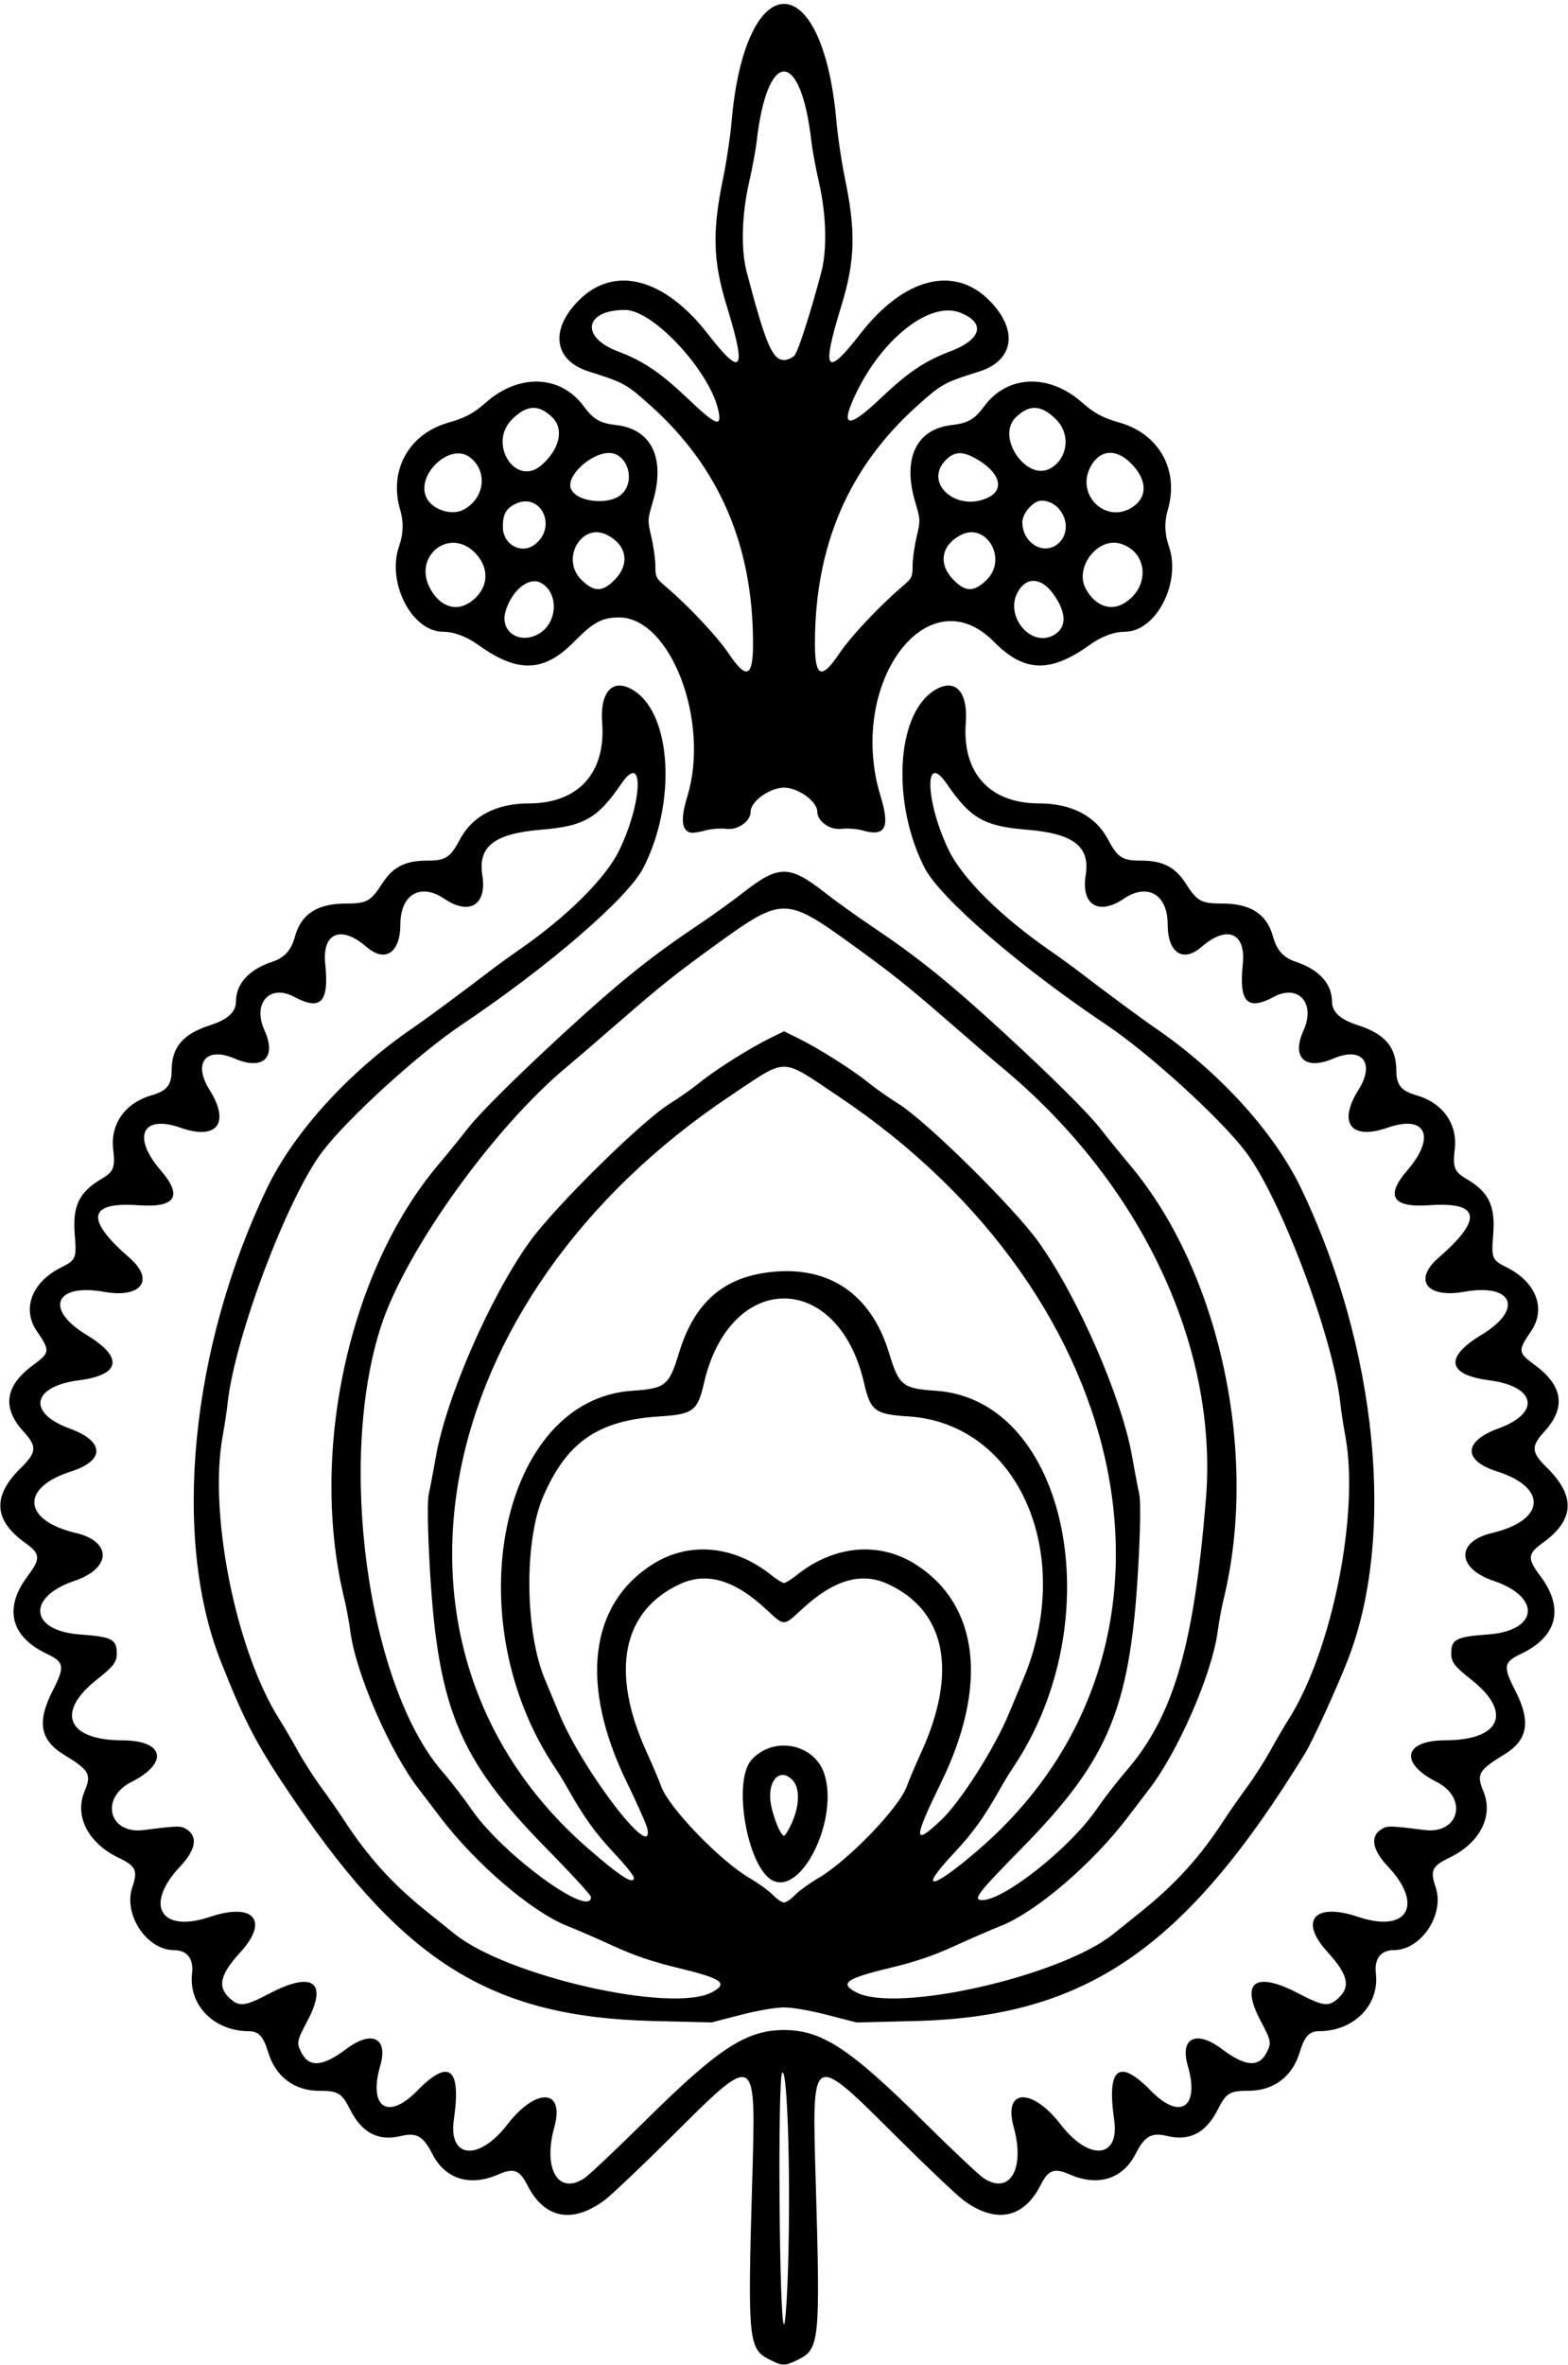
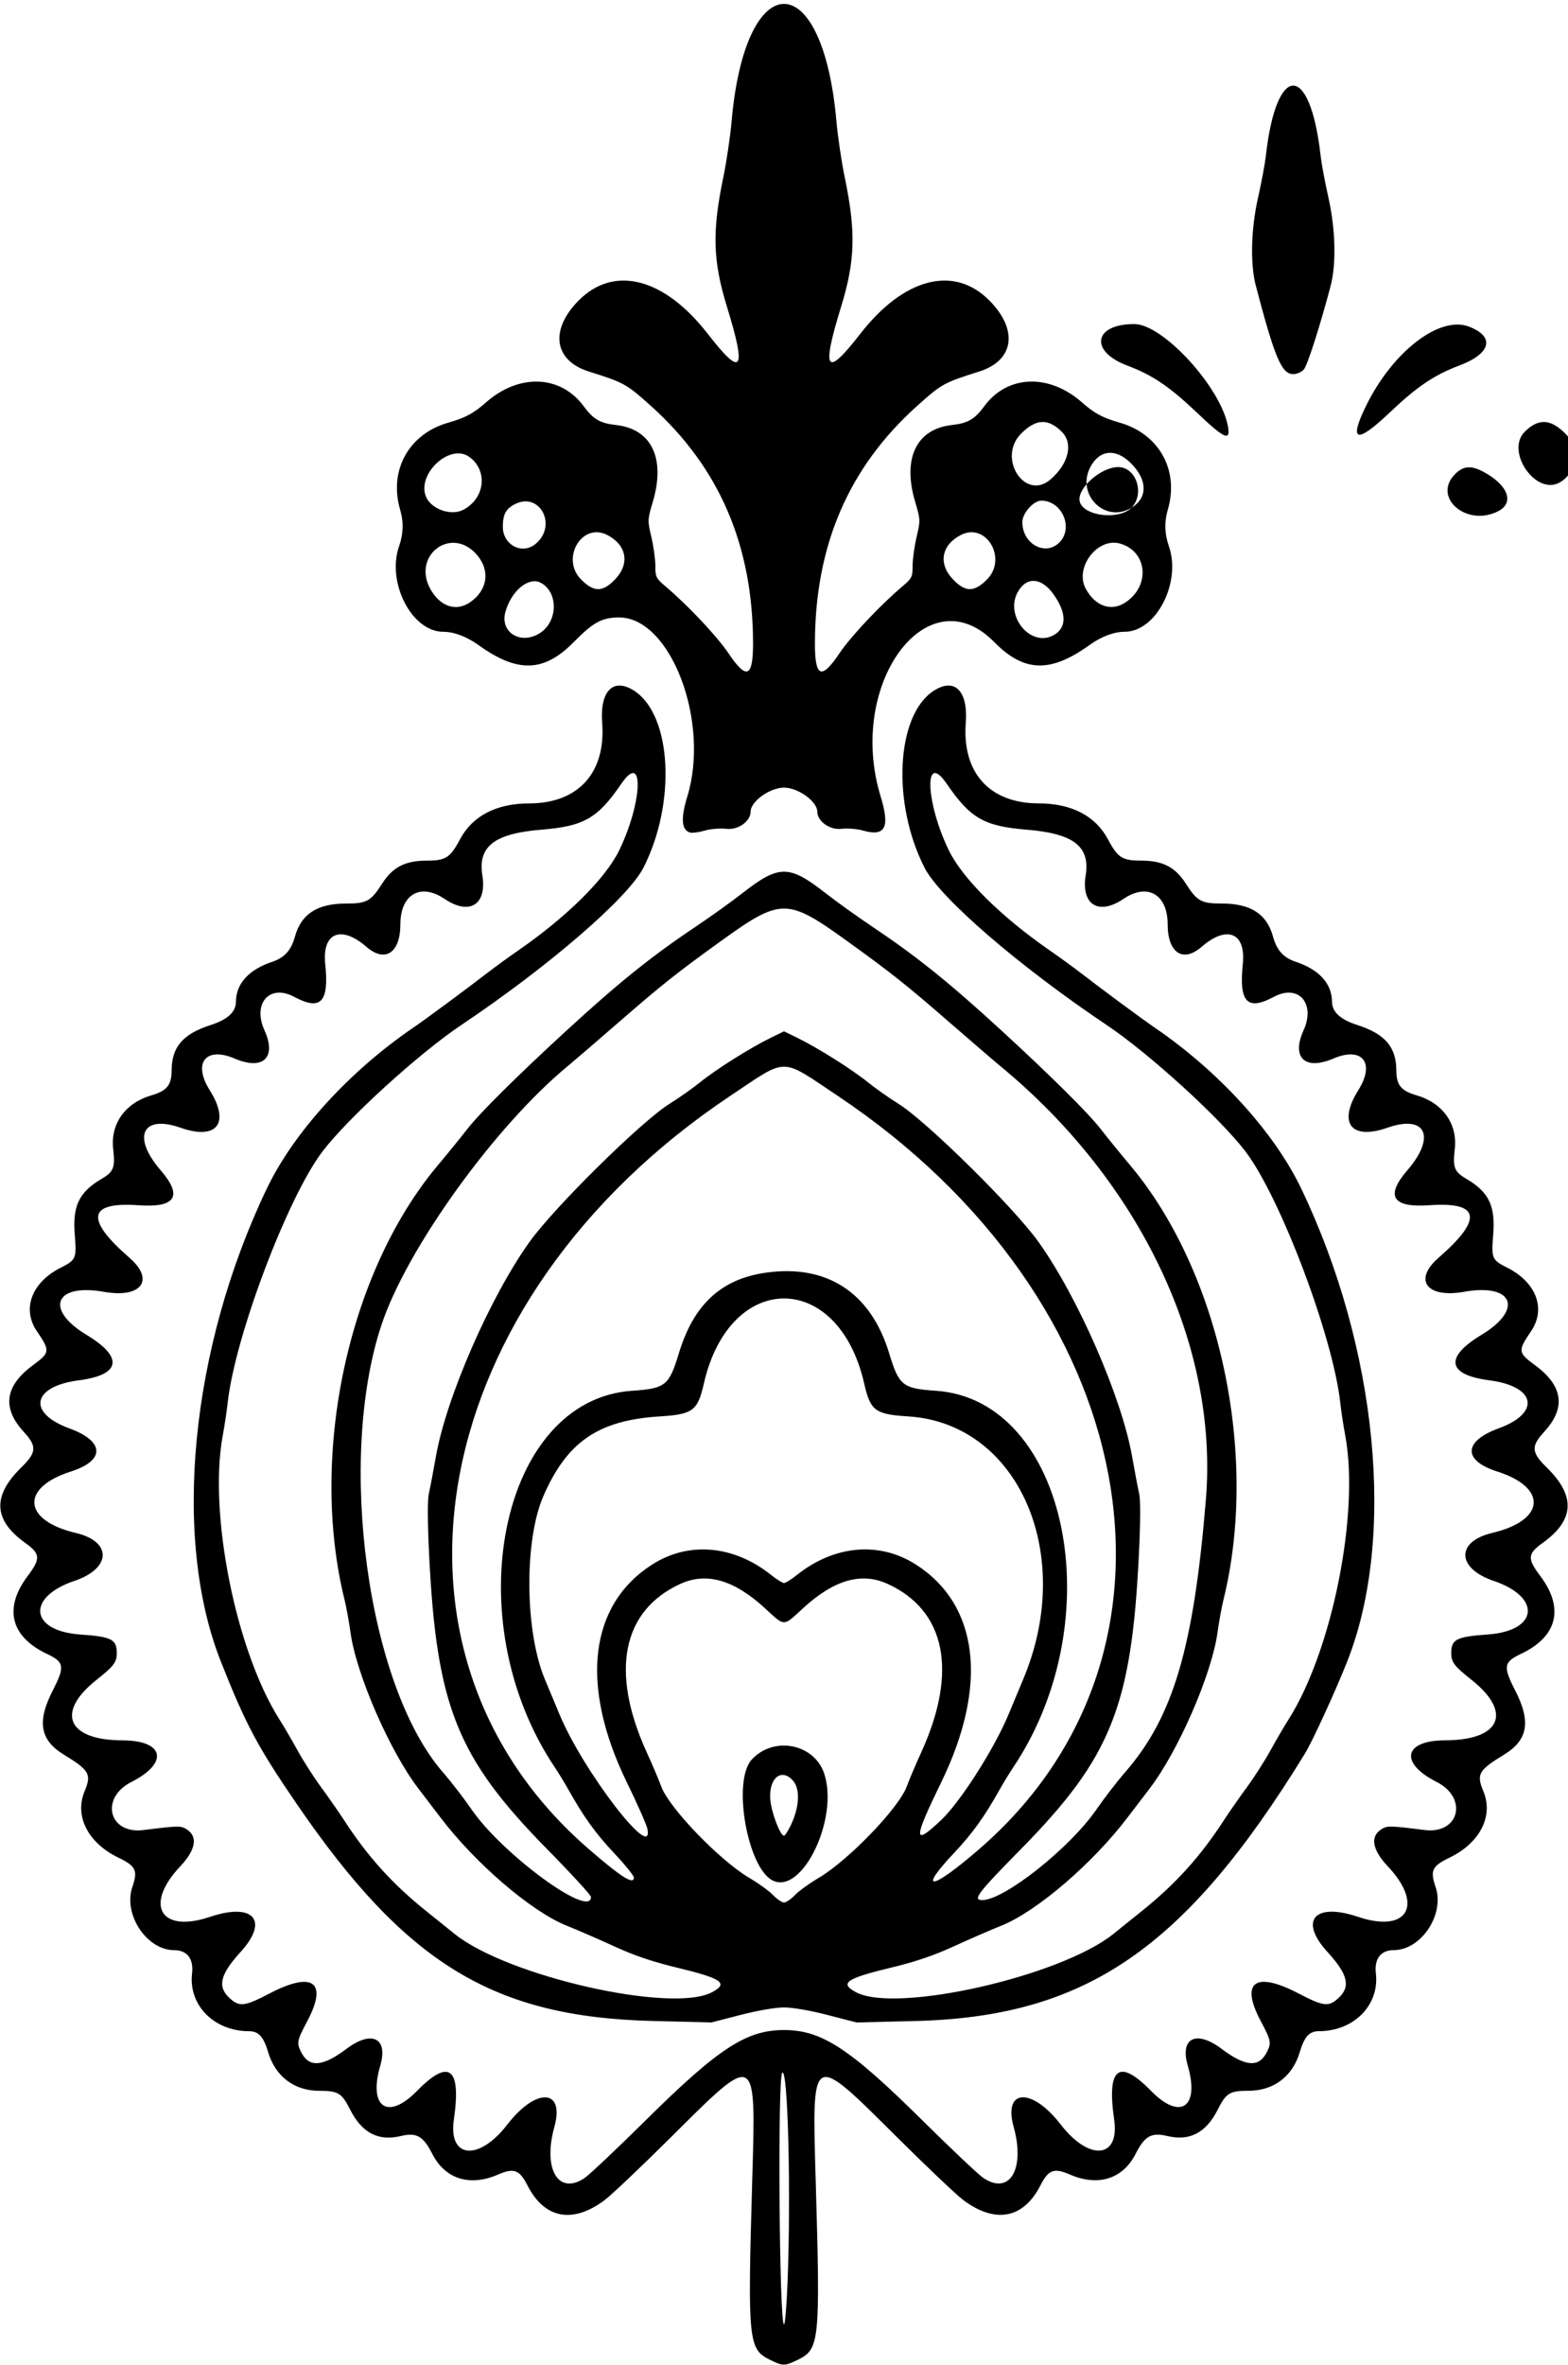
<svg xmlns="http://www.w3.org/2000/svg" id="svg4136" height="992" viewBox="0 0 658 992" width="658" version="1.1">
-   <path id="path4146" d="m323.12 989.83c-9.093-4.501-9.418-7.758-7.468-74.83 1.599-54.997 2.226-54.658-34.169-18.471-12.487 12.415-25.016 24.289-27.843 26.386-13.42 9.955-25.178 7.695-32.269-6.203-3.396-6.656-5.692-7.495-12.471-4.554-11.759 5.101-22.106 1.839-27.461-8.658-3.874-7.593-6.621-9.136-13.381-7.514-9.306 2.233-16.211-1.385-21.09-11.05-3.56-7.04-5.02-7.94-12.94-7.94-10.5 0-18.46-5.99-21.48-16.15-1.96-6.58-4.02-8.85-8.02-8.85-14.708 0-25.495-10.94-23.929-24.26 0.719-6.12-2.08-9.74-7.524-9.74-11.489 0-21.438-14.98-17.553-26.42 2.385-7.024 1.552-8.807-5.76-12.338-12.848-6.2-18.616-17.48-14.264-27.89 2.985-7.144 2.048-8.792-8.752-15.398-9.972-6.099-11.302-13.81-4.628-26.827 5.179-10.101 4.895-11.933-2.384-15.38-15.324-7.256-18.281-19.166-8.116-32.689 5.523-7.347 5.372-9.283-1.083-13.919-13.319-9.565-13.836-19.662-1.617-31.596 6.452-6.302 6.642-8.889 1.093-14.908-9.304-10.093-8.01-19.322 3.937-28.092 7.069-5.189 7.143-5.892 1.496-14.212-6.363-9.377-2.11-20.521 10.179-26.669 6.245-3.124 6.569-3.889 5.758-13.614-1.016-12.182 1.771-18.013 11.269-23.58 5.035-2.951 5.741-4.762 4.85-12.442-1.228-10.577 5.003-19.368 15.993-22.563 6.543-1.902 8.496-4.292 8.526-10.431 0.048-9.863 4.687-15.292 16.263-19.032 7.287-2.354 10.7-5.495 10.737-9.881 0.063-7.55 5.418-13.424 15.214-16.688 5.195-1.731 7.952-4.801 9.562-10.648 2.584-9.38 9.381-13.779 21.295-13.779 8.833 0 10.52-0.928 15.316-8.426 4.4-6.89 9.66-9.58 18.68-9.58 7.979 0 9.825-1.19 13.999-9.022 5.19-9.74 15.31-14.98 28.91-14.98 20.645 0 32.287-12.801 30.702-33.759-1.023-13.529 4.741-19.222 13.569-13.401 15.683 10.341 17.532 47.105 3.731 74.158-6.45 12.64-39.74 41.37-76.5 66.01-17.82 11.95-47.54 39.02-58.17 52.99-14.71 19.328-36.814 77.93-39.794 105.5-0.357 3.3-1.298 9.537-2.092 13.86-5.984 32.584 5.579 90.19 23.876 118.95 1.814 2.852 5.224 8.687 7.577 12.967 2.353 4.279 6.826 11.254 9.941 15.5 3.115 4.245 7.416 10.419 9.559 13.719 9.936 15.302 20.196 26.654 34.439 38.104 4.034 3.243 9.434 7.582 12 9.642 22.125 17.762 91.076 33.37 107.92 24.429 7.087-3.763 4.318-5.748-14.267-10.229-10.633-2.563-18.262-5.146-26.911-9.111-6.639-3.044-15.447-6.871-19.572-8.506-14.851-5.885-38.359-25.989-53.173-45.475-4.03-5.301-8.064-10.586-8.965-11.745-12.118-15.596-26.407-48.333-28.809-66.002-0.59-4.342-1.695-10.417-2.456-13.5-14.987-60.778 1.423-137.35 39.047-182.2 4.338-5.171 9.973-12.102 12.523-15.402 4.967-6.429 20.63-21.985 40.833-40.552 22.526-20.703 36.007-31.558 55-44.286 6.325-4.239 15.14-10.557 19.588-14.04 15.261-11.949 19.563-11.949 34.824 0 4.449 3.483 13.263 9.801 19.588 14.04 18.993 12.728 32.474 23.583 55 44.286 20.203 18.567 35.866 34.123 40.833 40.552 2.55 3.3 8.185 10.231 12.523 15.402 37.623 44.849 54.034 121.43 39.047 182.2-0.76 3.083-1.865 9.158-2.456 13.5-2.402 17.67-16.691 50.406-28.809 66.002-0.901 1.159-4.935 6.445-8.965 11.745-14.814 19.486-38.322 39.591-53.173 45.475-4.125 1.635-12.932 5.462-19.572 8.506-8.65 3.965-16.278 6.548-26.911 9.111-18.585 4.48-21.354 6.466-14.267 10.229 16.839 8.941 85.79-6.668 107.92-24.429 2.566-2.06 7.966-6.399 12-9.642 14.243-11.45 24.503-22.801 34.439-38.104 2.143-3.3 6.444-9.474 9.559-13.719 3.115-4.246 7.588-11.221 9.941-15.5 2.353-4.279 5.762-10.114 7.577-12.967 18.297-28.764 29.86-86.37 23.876-118.95-0.82-4.32-1.76-10.56-2.12-13.86-2.97-27.57-25.08-86.17-39.79-105.5-10.63-13.97-40.35-41.04-58.17-52.99-36.763-24.645-70.05-53.37-76.501-66.014-13.802-27.054-11.952-63.817 3.731-74.158 8.828-5.821 14.592-0.129 13.569 13.401-1.59 20.96 10.05 33.76 30.7 33.76 13.602 0 23.718 5.242 28.908 14.978 4.175 7.832 6.02 9.022 13.999 9.022 9.028 0 14.281 2.692 18.684 9.574 4.796 7.498 6.483 8.426 15.316 8.426 11.914 0 18.712 4.398 21.295 13.779 1.611 5.847 4.367 8.917 9.562 10.648 9.796 3.264 15.15 9.138 15.214 16.688 0.037 4.386 3.449 7.526 10.737 9.881 11.576 3.74 16.215 9.169 16.263 19.032 0.03 6.139 1.983 8.529 8.526 10.431 10.99 3.195 17.221 11.985 15.993 22.563-0.891 7.68-0.185 9.492 4.85 12.442 9.498 5.566 12.285 11.398 11.269 23.58-0.811 9.725-0.487 10.489 5.758 13.614 12.289 6.148 16.543 17.292 10.179 26.669-5.646 8.32-5.572 9.023 1.496 14.212 11.948 8.77 13.241 17.999 3.937 28.092-5.549 6.02-5.359 8.607 1.093 14.908 12.219 11.934 11.702 22.031-1.617 31.596-6.455 4.636-6.606 6.572-1.083 13.919 10.166 13.523 7.209 25.433-8.116 32.689-7.279 3.446-7.563 5.279-2.384 15.38 6.674 13.016 5.343 20.727-4.629 26.827-10.8 6.606-11.737 8.254-8.752 15.398 4.351 10.415-1.416 21.694-14.264 27.896-7.312 3.53-8.145 5.313-5.76 12.338 3.88 11.43-6.07 26.41-17.56 26.41-5.444 0-8.242 3.624-7.524 9.741 1.57 13.32-9.22 24.26-23.93 24.26-4.008 0-6.069 2.273-8.021 8.848-3.02 10.16-10.98 16.15-21.48 16.15-7.925 0-9.389 0.897-12.942 7.936-4.879 9.665-11.783 13.283-21.09 11.05-6.76-1.622-9.507-0.079-13.381 7.514-5.356 10.496-15.702 13.758-27.461 8.658-6.778-2.94-9.075-2.102-12.471 4.554-7.09 13.897-18.849 16.157-32.269 6.203-2.827-2.097-15.356-13.97-27.843-26.386-36.4-36.19-35.77-36.53-34.17 18.47 1.953 67.186 1.628 70.412-7.543 74.852-5.506 2.665-6.261 2.664-11.687-0.022zm7.35-32.08c1.51-37.81 0.18-90.73-2.22-88.33-1.98 1.97-1.25 105.58 0.75 105.58 0.432 0 1.095-7.763 1.473-17.25zm-85.07-44.248c2.025-1.374 13.472-12.185 25.437-24.024 30.66-30.34 42.36-37.98 58.16-37.98 15.796 0 27.502 7.644 58.16 37.978 11.966 11.839 23.413 22.65 25.437 24.024 11.053 7.501 17.71-3.634 12.778-21.372-4.473-16.089 7.656-16.675 19.786-0.955 11.914 15.441 24.769 14.241 22.394-2.09-3.17-21.84 1.97-25.86 15.45-12.08 12.296 12.567 20.524 6.93 15.435-10.575-3.385-11.643 3.539-15.054 14.237-7.012 9.909 7.448 15.56 7.906 18.858 1.528 2.092-4.046 1.929-4.903-2.53-13.321-8.652-16.33-2.256-20.951 15.893-11.48 10.555 5.508 12.704 5.747 16.865 1.87 5.106-4.757 3.865-9.886-4.647-19.2-12.172-13.318-5.535-20.956 12.842-14.778 20.698 6.959 27.71-5.023 12.412-21.209-6.436-6.809-7.469-12.399-2.852-15.424 2.555-1.674 3.43-1.665 18.304 0.2 14.562 1.826 18.366-13.421 5.035-20.176-15.731-7.971-13.808-17.409 3.554-17.446 23.416-0.051 28.438-11.705 10.979-25.477-7.04-5.55-8.38-7.31-8.38-11.03 0-5.879 2.081-6.946 15.409-7.897 21.111-1.507 22.603-15.648 2.372-22.48-15.56-5.255-15.89-16.502-0.589-20.106 22.292-5.252 23.388-18.971 2.06-25.778-14.467-4.617-14.198-12.669 0.603-18.066 17.873-6.517 15.724-17.638-3.9-20.179-17.662-2.287-18.916-9.615-3.263-19.07 17.771-10.734 13.306-21.725-7.333-18.05-15.655 2.787-21.441-4.942-10.686-14.277 18.732-16.26 17.476-23.542-3.803-22.038-15.604 1.103-18.683-3.776-9.269-14.686 12.136-14.066 7.732-23.481-8.341-17.832-15.285 5.372-20.941-1.919-12.24-15.778 7.18-11.43 1.63-18.42-10.52-13.21-11.883 5.094-17.673-0.41-12.478-11.859 5.145-11.338-2.167-19.563-12.478-14.036-11.166 5.984-14.688 2.26-13.016-13.763 1.372-13.153-6.627-16.477-17.313-7.195-7.806 6.781-14.21 2.519-14.219-9.462-0.009-12.583-8.485-17.486-18.496-10.699-10.473 7.1-17.885 2.525-15.91-9.821 1.946-12.169-5.021-17.566-24.757-19.179-17.894-1.462-23.614-4.746-33.562-19.271-9.614-14.037-8.939 7.614 0.869 27.882 5.722 11.824 21.936 27.904 42.393 42.042 3.868 2.673 9.493 6.755 12.5 9.071 9.631 7.418 26.311 19.75 31.467 23.264 26.929 18.356 50.217 43.913 61.529 67.525 32.08 66.959 39.838 146.48 19.347 198.3-4.91 12.417-14.618 33.567-17.742 38.656-50.317 81.939-91.931 110.48-163.67 112.24l-24.534 0.602-12.185-3.145c-7.12-1.86-14.69-3.16-18.24-3.16-3.547 0-11.116 1.305-18.247 3.145l-12.185 3.145-24.534-0.602c-67.01-1.64-103.67-23.99-149.67-91.26-16.32-23.86-21.27-33.15-31.736-59.62-20.491-51.82-12.732-131.34 19.346-198.3 11.312-23.612 34.6-49.169 61.529-67.525 5.156-3.515 21.836-15.847 31.467-23.264 3.007-2.316 8.632-6.398 12.5-9.071 20.457-14.139 36.671-30.218 42.393-42.042 9.808-20.268 10.483-41.919 0.869-27.882-9.948 14.525-15.668 17.809-33.562 19.271-19.736 1.613-26.703 7.01-24.757 19.179 1.974 12.346-5.437 16.92-15.91 9.821-10.011-6.787-18.487-1.884-18.496 10.699-0.009 11.981-6.413 16.242-14.219 9.462-10.686-9.282-18.685-5.957-17.313 7.195 1.672 16.023-1.851 19.747-13.016 13.763-10.311-5.527-17.623 2.698-12.478 14.036 5.19 11.45-0.6 16.95-12.48 11.86-12.146-5.21-17.704 1.78-10.52 13.22 8.702 13.86 3.045 21.15-12.24 15.78-16.073-5.649-20.477 3.766-8.341 17.832 9.414 10.91 6.334 15.789-9.269 14.686-21.279-1.504-22.535 5.778-3.803 22.038 10.754 9.335 4.968 17.065-10.686 14.277-20.639-3.675-25.104 7.316-7.333 18.05 15.654 9.455 14.4 16.783-3.263 19.07-19.624 2.541-21.773 13.663-3.9 20.179 14.802 5.397 15.07 13.449 0.603 18.066-21.328 6.807-20.232 20.526 2.06 25.778 15.301 3.605 14.971 14.852-0.589 20.106-20.231 6.832-18.739 20.973 2.372 22.48 13.327 0.94 15.408 2.01 15.408 7.89 0 3.72-1.339 5.483-8.384 11.041-17.395 13.721-12.431 25.425 10.806 25.477 17.516 0.039 19.525 9.441 3.728 17.446-13.332 6.756-9.527 22.002 5.035 20.176 14.874-1.865 15.749-1.875 18.304-0.2 4.617 3.025 3.583 8.615-2.852 15.424-15.298 16.186-8.286 28.168 12.412 21.209 18.377-6.178 25.014 1.459 12.842 14.778-8.512 9.314-9.754 14.443-4.647 19.2 4.16 3.876 6.31 3.638 16.865-1.87 18.149-9.471 24.545-4.851 15.893 11.48-4.46 8.418-4.623 9.275-2.53 13.321 3.298 6.378 8.95 5.92 18.858-1.528 10.698-8.042 17.622-4.631 14.237 7.012-5.089 17.504 3.14 23.142 15.435 10.575 13.481-13.778 18.62-9.756 15.444 12.084-2.375 16.331 10.479 17.531 22.394 2.09 12.13-15.72 24.259-15.134 19.786 0.955-4.932 17.738 1.726 28.873 12.778 21.372zm88.161-118.59c1.615-1.698 6.077-4.928 9.915-7.177 12.409-7.272 33.803-29.451 37.039-38.397 0.962-2.661 3.701-9.113 6.085-14.338 15.439-33.829 10.323-59.446-14.105-70.63-10.998-5.035-22.501-1.729-35.505 10.205-8.513 7.813-7.473 7.813-15.986 0-13.004-11.933-24.507-15.24-35.505-10.205-24.428 11.184-29.544 36.8-14.105 70.63 2.385 5.225 5.123 11.677 6.085 14.338 3.236 8.946 24.63 31.125 37.039 38.397 3.838 2.249 8.3 5.479 9.915 7.177 1.62 1.7 3.68 3.09 4.57 3.09 0.894 0 2.947-1.389 4.563-3.088zm-9.237-6.099c-10.653-5.151-17.084-41.604-8.937-50.661 9.083-10.098 26.251-6.86 30.473 5.747 6.28 18.751-9.139 50.909-21.536 44.914zm7.68-23.55c3.549-7.551 3.815-15.116 0.651-18.514-4.946-5.31-10.184-0.698-9.383 8.264 0.48 5.37 4.16 14.99 5.73 14.99 0.429 0 1.782-2.131 3.006-4.736zm-84 30.41c0-0.734-8.371-9.846-18.603-20.25-37.64-38.28-46.22-59.75-49.33-123.42-0.661-13.556-0.703-22.978-0.114-25.5 0.514-2.2 1.859-9.248 2.988-15.662 4.358-24.756 22.81-66.983 39.333-90.011 10.429-14.534 46.991-50.568 58.675-57.827 3.984-2.475 9.808-6.578 12.944-9.119 6.552-5.309 20.956-14.38 29.354-18.486l5.75-2.812 5.75 2.812c8.397 4.106 22.802 13.178 29.354 18.486 3.135 2.54 8.96 6.644 12.944 9.119 11.685 7.26 48.247 43.293 58.675 57.827 16.523 23.028 34.976 65.255 39.333 90.011 1.129 6.414 2.473 13.462 2.988 15.662 0.589 2.522 0.547 11.944-0.114 25.5-3.106 63.673-11.688 85.144-49.327 123.42-18.54 18.852-20.62 21.595-16.353 21.571 9.23-0.052 36.743-21.88 47.787-37.913 3.248-4.716 8.74-11.835 12.204-15.821 20.09-23.1 28.68-52.16 33.8-114.25 5.32-64.46-27.47-133.48-86.46-182-2.341-1.925-12.021-10.25-21.511-18.5-17.549-15.255-23.993-20.377-41.77-33.202-26.251-18.938-28.319-18.938-54.57 0-17.777 12.824-24.221 17.946-41.77 33.202-9.491 8.25-19.171 16.575-21.511 18.5-30.574 25.145-67.728 76.677-78.354 108.68-18.818 56.668-5.865 151.28 25.679 187.58 3.464 3.986 8.956 11.105 12.204 15.821 12.91 18.75 50.03 45.9 50.03 36.59zm18-8.114c0-0.797-3.729-5.409-8.286-10.25-7.808-8.293-12.758-15.175-19.28-26.801-1.542-2.75-4.019-6.805-5.502-9.011-41.806-62.148-22.952-154.39 32.326-158.14 14.041-0.954 15.491-2.123 19.66-15.849 6.111-20.123 17.492-30.791 35.833-33.588 25.88-3.947 44.578 8.053 52.333 33.588 4.168 13.726 5.619 14.896 19.66 15.849 55.278 3.755 74.133 95.992 32.326 158.14-1.484 2.206-3.96 6.261-5.502 9.011-6.522 11.627-11.472 18.508-19.28 26.801-15.639 16.611-9.248 15.54 10.75-1.802 95.882-83.144 68.074-230.69-59.536-315.88-24.325-16.24-20.675-16.24-45 0-127.61 85.18-155.42 232.73-59.54 315.87 13.71 11.88 19.04 15.26 19.04 12.05zm5.654-20.532c-0.328-1.639-4.214-10.407-8.636-19.482-19.81-40.659-15.808-74.496 10.809-91.393 15.289-9.706 34.189-7.99 49.842 4.524 2.3 1.83 4.7 3.33 5.34 3.33 0.64 0 3.039-1.5 5.332-3.333 15.653-12.514 34.553-14.23 49.842-4.524 26.617 16.897 30.618 50.734 10.809 91.393-11.853 24.328-11.861 27.031-0.048 15.886 8.074-7.617 22.402-30.086 28.326-44.423 1.932-4.675 4.654-11.2 6.049-14.5 22.173-52.449-1.863-107.51-48.187-110.39-13.874-0.863-15.883-2.361-18.479-13.776-10.826-47.598-56.461-47.598-67.287 0-2.596 11.415-4.606 12.913-18.479 13.776-25.806 1.605-38.963 10.615-48.894 33.486-8.102 18.658-7.75 56.904 0.707 76.908 1.395 3.3 4.117 9.825 6.049 14.5 9.807 23.732 39.881 62.854 36.914 48.019zm18.195-417.75c-3.86-0.872-4.322-5.751-1.434-15.163 9.65-31.47-6.98-75.12-28.61-75.12-7.139 0-10.835 1.999-18.982 10.268-12.603 12.792-23.582 13.133-40.133 1.248-4.918-3.532-10.18-5.501-14.726-5.511-13.22-0.03-23.84-20.76-18.46-36.01 1.756-4.978 1.914-10.123 0.459-15.007-4.928-16.545 3.455-31.879 20.041-36.659 7.376-2.125 10.654-3.884 16-8.584 13.822-12.151 31.235-11.469 40.89 1.6 4.123 5.582 6.878 7.179 13.719 7.955 14.845 1.684 20.724 14.014 15.336 32.165-2.233 7.523-2.245 7.805-0.597 14.849 0.924 3.949 1.673 9.395 1.666 12.102-0.012 4.56 0.298 5.185 4.208 8.5 9.594 8.133 21.749 21.062 26.632 28.328 7.394 11.003 10.147 9.861 10.147-4.208 0-41.126-14.112-73.967-42.878-99.787-10.292-9.238-11.181-9.729-26.052-14.414-14.693-4.629-16.478-17.554-4.13-29.901 14.844-14.844 35.851-9.351 54.097 14.146 14.393 18.536 16.369 15.721 8.016-11.417-5.922-19.239-6.272-31.437-1.554-54.169 1.37-6.6 2.943-17.175 3.497-23.5 5.754-65.805 38.256-65.805 44.01 0 0.553 6.325 2.127 16.9 3.497 23.5 4.718 22.731 4.369 34.93-1.554 54.169-8.354 27.139-6.378 29.953 8.016 11.417 18.246-23.497 39.253-28.991 54.097-14.146 12.348 12.348 10.562 25.273-4.13 29.901-14.871 4.685-15.759 5.176-26.052 14.414-28.8 25.81-42.91 58.66-42.91 99.78 0 14.069 2.753 15.211 10.147 4.208 4.883-7.266 17.038-20.195 26.632-28.328 3.91-3.315 4.22-3.94 4.208-8.5-0.007-2.707 0.743-8.153 1.666-12.102 1.647-7.043 1.636-7.326-0.597-14.849-5.388-18.151 0.491-30.481 15.336-32.165 6.84-0.776 9.595-2.373 13.719-7.955 9.655-13.07 27.068-13.751 40.89-1.6 5.346 4.699 8.624 6.458 16 8.584 16.585 4.779 24.969 20.114 20.041 36.659-1.454 4.883-1.297 10.028 0.459 15.007 5.381 15.253-5.241 35.977-18.456 36.006-4.546 0.01-9.807 1.979-14.726 5.511-16.551 11.885-27.529 11.543-40.133-1.248-28.043-28.462-62.022 17.819-47.6 64.834 4.003 13.048 1.947 16.984-7.457 14.279-2.411-0.694-6.474-1.008-9.063-0.702-4.81 0.57-10.06-3.18-10.06-7.18 0-4.139-7.515-9.769-13.478-10.096-5.97-0.32-14.52 5.62-14.52 10.1 0 4.002-5.254 7.749-10.066 7.178-2.588-0.307-6.651 0.008-9.063 0.702-2.404 0.692-5.114 1.089-6.022 0.884zm-63.16-83.81c7.527-4.932 7.619-17.195 0.158-21.053-5.05-2.611-12.331 3.45-14.774 12.3-2.379 8.615 6.611 13.998 14.617 8.753zm215.17 1.103c5.887-3.044 5.924-9.438 0.103-17.475-5.1-7.04-11.383-7.28-14.973-0.571-5.314 9.929 5.408 22.94 14.87 18.046zm-244.75-13.85c7.417-4.979 8.726-13.204 3.155-19.826-10.843-12.887-28.078 0.414-19.263 14.866 4.148 6.801 10.468 8.746 16.108 4.96zm274.66 0.286c11.041-6.732 10.004-21.632-1.74-25-9.469-2.716-19.205 10.056-14.419 18.916 3.866 7.157 10.377 9.608 16.158 6.084zm-213.6-10.048c6.214-6.532 4.818-14.335-3.316-18.541-10.692-5.529-19.741 9.916-10.956 18.701 5.371 5.371 9.05 5.33 14.272-0.16zm155.96 0.16c8.785-8.785-0.264-24.23-10.956-18.701-8.134 4.207-9.53 12.009-3.316 18.541 5.222 5.49 8.901 5.531 14.272 0.16zm-189.49-14.89c9.46-7.663 1.938-22.194-8.653-16.717-3.72 1.92-4.98 4.32-4.98 9.47 0 7.559 7.999 11.812 13.633 7.248zm219.91-0.682c6.08-6.08 1.13-17.55-7.57-17.55-3.29 0-7.97 5.28-7.97 8.99 0 9.16 9.637 14.465 15.545 8.557zm-250.22-13.67c9.249-4.752 10.564-16.646 2.467-22.317-8.192-5.738-22.227 7.585-17.929 17.018 2.317 5.086 10.45 7.874 15.462 5.299zm280.45-0.879c6.91-4.213 6.821-11.671-0.225-18.716-6.366-6.366-13.225-5.671-17.051 1.729-5.972 11.548 6.34 23.655 17.276 16.988zm-213.69-5.92c5.74-5.75 2.07-17.08-5.54-17.08-7.343 0-17.484 9.093-16.135 14.467 1.532 6.103 16.392 7.892 21.674 2.61zm153.96 1.405c6.879-3.557 4.058-11.013-6.245-16.504-5.193-2.768-8.41-2.511-11.867 0.946-9.786 9.786 4.892 22.395 18.112 15.559zm-187.8-13.39c7.625-6.695 9.532-15.121 4.529-20.012-5.72-5.592-10.752-5.335-16.953 0.867-10.248 10.248 1.66 28.597 12.424 19.145zm213.72 1.272c7.227-4.269 8.321-14.319 2.222-20.417-6.202-6.202-11.234-6.459-16.953-0.867-8.451 8.263 4.673 27.226 14.731 21.284zm-139.29-23.031c-2.644-16.293-27.171-43.297-39.352-43.324-17.072-0.038-19.005 11.392-2.946 17.415 10.471 3.927 17.74 8.836 29.144 19.682 11.459 10.898 14.115 12.155 13.153 6.228zm67.82-6.228c11.404-10.846 18.674-15.755 29.144-19.682 13.399-5.025 15.164-12.148 4.054-16.357-12.336-4.674-32.004 10.492-43.149 33.27-7.394 15.113-4.017 16.053 9.95 2.769zm-36.08-18c1.508-1.666 6.885-18.409 11.272-35.096 2.422-9.212 2.061-23.822-0.914-37-1.428-6.325-2.899-14.2-3.269-17.5-4.415-39.342-18.589-39.342-23.004 0-0.37 3.3-1.842 11.175-3.269 17.5-2.975 13.178-3.336 27.788-0.914 37 7.945 30.219 10.819 37 15.685 37 1.48 0 3.465-0.857 4.413-1.904z" />
+   <path id="path4146" d="m323.12 989.83c-9.093-4.501-9.418-7.758-7.468-74.83 1.599-54.997 2.226-54.658-34.169-18.471-12.487 12.415-25.016 24.289-27.843 26.386-13.42 9.955-25.178 7.695-32.269-6.203-3.396-6.656-5.692-7.495-12.471-4.554-11.759 5.101-22.106 1.839-27.461-8.658-3.874-7.593-6.621-9.136-13.381-7.514-9.306 2.233-16.211-1.385-21.09-11.05-3.56-7.04-5.02-7.94-12.94-7.94-10.5 0-18.46-5.99-21.48-16.15-1.96-6.58-4.02-8.85-8.02-8.85-14.708 0-25.495-10.94-23.929-24.26 0.719-6.12-2.08-9.74-7.524-9.74-11.489 0-21.438-14.98-17.553-26.42 2.385-7.024 1.552-8.807-5.76-12.338-12.848-6.2-18.616-17.48-14.264-27.89 2.985-7.144 2.048-8.792-8.752-15.398-9.972-6.099-11.302-13.81-4.628-26.827 5.179-10.101 4.895-11.933-2.384-15.38-15.324-7.256-18.281-19.166-8.116-32.689 5.523-7.347 5.372-9.283-1.083-13.919-13.319-9.565-13.836-19.662-1.617-31.596 6.452-6.302 6.642-8.889 1.093-14.908-9.304-10.093-8.01-19.322 3.937-28.092 7.069-5.189 7.143-5.892 1.496-14.212-6.363-9.377-2.11-20.521 10.179-26.669 6.245-3.124 6.569-3.889 5.758-13.614-1.016-12.182 1.771-18.013 11.269-23.58 5.035-2.951 5.741-4.762 4.85-12.442-1.228-10.577 5.003-19.368 15.993-22.563 6.543-1.902 8.496-4.292 8.526-10.431 0.048-9.863 4.687-15.292 16.263-19.032 7.287-2.354 10.7-5.495 10.737-9.881 0.063-7.55 5.418-13.424 15.214-16.688 5.195-1.731 7.952-4.801 9.562-10.648 2.584-9.38 9.381-13.779 21.295-13.779 8.833 0 10.52-0.928 15.316-8.426 4.4-6.89 9.66-9.58 18.68-9.58 7.979 0 9.825-1.19 13.999-9.022 5.19-9.74 15.31-14.98 28.91-14.98 20.645 0 32.287-12.801 30.702-33.759-1.023-13.529 4.741-19.222 13.569-13.401 15.683 10.341 17.532 47.105 3.731 74.158-6.45 12.64-39.74 41.37-76.5 66.01-17.82 11.95-47.54 39.02-58.17 52.99-14.71 19.328-36.814 77.93-39.794 105.5-0.357 3.3-1.298 9.537-2.092 13.86-5.984 32.584 5.579 90.19 23.876 118.95 1.814 2.852 5.224 8.687 7.577 12.967 2.353 4.279 6.826 11.254 9.941 15.5 3.115 4.245 7.416 10.419 9.559 13.719 9.936 15.302 20.196 26.654 34.439 38.104 4.034 3.243 9.434 7.582 12 9.642 22.125 17.762 91.076 33.37 107.92 24.429 7.087-3.763 4.318-5.748-14.267-10.229-10.633-2.563-18.262-5.146-26.911-9.111-6.639-3.044-15.447-6.871-19.572-8.506-14.851-5.885-38.359-25.989-53.173-45.475-4.03-5.301-8.064-10.586-8.965-11.745-12.118-15.596-26.407-48.333-28.809-66.002-0.59-4.342-1.695-10.417-2.456-13.5-14.987-60.778 1.423-137.35 39.047-182.2 4.338-5.171 9.973-12.102 12.523-15.402 4.967-6.429 20.63-21.985 40.833-40.552 22.526-20.703 36.007-31.558 55-44.286 6.325-4.239 15.14-10.557 19.588-14.04 15.261-11.949 19.563-11.949 34.824 0 4.449 3.483 13.263 9.801 19.588 14.04 18.993 12.728 32.474 23.583 55 44.286 20.203 18.567 35.866 34.123 40.833 40.552 2.55 3.3 8.185 10.231 12.523 15.402 37.623 44.849 54.034 121.43 39.047 182.2-0.76 3.083-1.865 9.158-2.456 13.5-2.402 17.67-16.691 50.406-28.809 66.002-0.901 1.159-4.935 6.445-8.965 11.745-14.814 19.486-38.322 39.591-53.173 45.475-4.125 1.635-12.932 5.462-19.572 8.506-8.65 3.965-16.278 6.548-26.911 9.111-18.585 4.48-21.354 6.466-14.267 10.229 16.839 8.941 85.79-6.668 107.92-24.429 2.566-2.06 7.966-6.399 12-9.642 14.243-11.45 24.503-22.801 34.439-38.104 2.143-3.3 6.444-9.474 9.559-13.719 3.115-4.246 7.588-11.221 9.941-15.5 2.353-4.279 5.762-10.114 7.577-12.967 18.297-28.764 29.86-86.37 23.876-118.95-0.82-4.32-1.76-10.56-2.12-13.86-2.97-27.57-25.08-86.17-39.79-105.5-10.63-13.97-40.35-41.04-58.17-52.99-36.763-24.645-70.05-53.37-76.501-66.014-13.802-27.054-11.952-63.817 3.731-74.158 8.828-5.821 14.592-0.129 13.569 13.401-1.59 20.96 10.05 33.76 30.7 33.76 13.602 0 23.718 5.242 28.908 14.978 4.175 7.832 6.02 9.022 13.999 9.022 9.028 0 14.281 2.692 18.684 9.574 4.796 7.498 6.483 8.426 15.316 8.426 11.914 0 18.712 4.398 21.295 13.779 1.611 5.847 4.367 8.917 9.562 10.648 9.796 3.264 15.15 9.138 15.214 16.688 0.037 4.386 3.449 7.526 10.737 9.881 11.576 3.74 16.215 9.169 16.263 19.032 0.03 6.139 1.983 8.529 8.526 10.431 10.99 3.195 17.221 11.985 15.993 22.563-0.891 7.68-0.185 9.492 4.85 12.442 9.498 5.566 12.285 11.398 11.269 23.58-0.811 9.725-0.487 10.489 5.758 13.614 12.289 6.148 16.543 17.292 10.179 26.669-5.646 8.32-5.572 9.023 1.496 14.212 11.948 8.77 13.241 17.999 3.937 28.092-5.549 6.02-5.359 8.607 1.093 14.908 12.219 11.934 11.702 22.031-1.617 31.596-6.455 4.636-6.606 6.572-1.083 13.919 10.166 13.523 7.209 25.433-8.116 32.689-7.279 3.446-7.563 5.279-2.384 15.38 6.674 13.016 5.343 20.727-4.629 26.827-10.8 6.606-11.737 8.254-8.752 15.398 4.351 10.415-1.416 21.694-14.264 27.896-7.312 3.53-8.145 5.313-5.76 12.338 3.88 11.43-6.07 26.41-17.56 26.41-5.444 0-8.242 3.624-7.524 9.741 1.57 13.32-9.22 24.26-23.93 24.26-4.008 0-6.069 2.273-8.021 8.848-3.02 10.16-10.98 16.15-21.48 16.15-7.925 0-9.389 0.897-12.942 7.936-4.879 9.665-11.783 13.283-21.09 11.05-6.76-1.622-9.507-0.079-13.381 7.514-5.356 10.496-15.702 13.758-27.461 8.658-6.778-2.94-9.075-2.102-12.471 4.554-7.09 13.897-18.849 16.157-32.269 6.203-2.827-2.097-15.356-13.97-27.843-26.386-36.4-36.19-35.77-36.53-34.17 18.47 1.953 67.186 1.628 70.412-7.543 74.852-5.506 2.665-6.261 2.664-11.687-0.022zm7.35-32.08c1.51-37.81 0.18-90.73-2.22-88.33-1.98 1.97-1.25 105.58 0.75 105.58 0.432 0 1.095-7.763 1.473-17.25zm-85.07-44.248c2.025-1.374 13.472-12.185 25.437-24.024 30.66-30.34 42.36-37.98 58.16-37.98 15.796 0 27.502 7.644 58.16 37.978 11.966 11.839 23.413 22.65 25.437 24.024 11.053 7.501 17.71-3.634 12.778-21.372-4.473-16.089 7.656-16.675 19.786-0.955 11.914 15.441 24.769 14.241 22.394-2.09-3.17-21.84 1.97-25.86 15.45-12.08 12.296 12.567 20.524 6.93 15.435-10.575-3.385-11.643 3.539-15.054 14.237-7.012 9.909 7.448 15.56 7.906 18.858 1.528 2.092-4.046 1.929-4.903-2.53-13.321-8.652-16.33-2.256-20.951 15.893-11.48 10.555 5.508 12.704 5.747 16.865 1.87 5.106-4.757 3.865-9.886-4.647-19.2-12.172-13.318-5.535-20.956 12.842-14.778 20.698 6.959 27.71-5.023 12.412-21.209-6.436-6.809-7.469-12.399-2.852-15.424 2.555-1.674 3.43-1.665 18.304 0.2 14.562 1.826 18.366-13.421 5.035-20.176-15.731-7.971-13.808-17.409 3.554-17.446 23.416-0.051 28.438-11.705 10.979-25.477-7.04-5.55-8.38-7.31-8.38-11.03 0-5.879 2.081-6.946 15.409-7.897 21.111-1.507 22.603-15.648 2.372-22.48-15.56-5.255-15.89-16.502-0.589-20.106 22.292-5.252 23.388-18.971 2.06-25.778-14.467-4.617-14.198-12.669 0.603-18.066 17.873-6.517 15.724-17.638-3.9-20.179-17.662-2.287-18.916-9.615-3.263-19.07 17.771-10.734 13.306-21.725-7.333-18.05-15.655 2.787-21.441-4.942-10.686-14.277 18.732-16.26 17.476-23.542-3.803-22.038-15.604 1.103-18.683-3.776-9.269-14.686 12.136-14.066 7.732-23.481-8.341-17.832-15.285 5.372-20.941-1.919-12.24-15.778 7.18-11.43 1.63-18.42-10.52-13.21-11.883 5.094-17.673-0.41-12.478-11.859 5.145-11.338-2.167-19.563-12.478-14.036-11.166 5.984-14.688 2.26-13.016-13.763 1.372-13.153-6.627-16.477-17.313-7.195-7.806 6.781-14.21 2.519-14.219-9.462-0.009-12.583-8.485-17.486-18.496-10.699-10.473 7.1-17.885 2.525-15.91-9.821 1.946-12.169-5.021-17.566-24.757-19.179-17.894-1.462-23.614-4.746-33.562-19.271-9.614-14.037-8.939 7.614 0.869 27.882 5.722 11.824 21.936 27.904 42.393 42.042 3.868 2.673 9.493 6.755 12.5 9.071 9.631 7.418 26.311 19.75 31.467 23.264 26.929 18.356 50.217 43.913 61.529 67.525 32.08 66.959 39.838 146.48 19.347 198.3-4.91 12.417-14.618 33.567-17.742 38.656-50.317 81.939-91.931 110.48-163.67 112.24l-24.534 0.602-12.185-3.145c-7.12-1.86-14.69-3.16-18.24-3.16-3.547 0-11.116 1.305-18.247 3.145l-12.185 3.145-24.534-0.602c-67.01-1.64-103.67-23.99-149.67-91.26-16.32-23.86-21.27-33.15-31.736-59.62-20.491-51.82-12.732-131.34 19.346-198.3 11.312-23.612 34.6-49.169 61.529-67.525 5.156-3.515 21.836-15.847 31.467-23.264 3.007-2.316 8.632-6.398 12.5-9.071 20.457-14.139 36.671-30.218 42.393-42.042 9.808-20.268 10.483-41.919 0.869-27.882-9.948 14.525-15.668 17.809-33.562 19.271-19.736 1.613-26.703 7.01-24.757 19.179 1.974 12.346-5.437 16.92-15.91 9.821-10.011-6.787-18.487-1.884-18.496 10.699-0.009 11.981-6.413 16.242-14.219 9.462-10.686-9.282-18.685-5.957-17.313 7.195 1.672 16.023-1.851 19.747-13.016 13.763-10.311-5.527-17.623 2.698-12.478 14.036 5.19 11.45-0.6 16.95-12.48 11.86-12.146-5.21-17.704 1.78-10.52 13.22 8.702 13.86 3.045 21.15-12.24 15.78-16.073-5.649-20.477 3.766-8.341 17.832 9.414 10.91 6.334 15.789-9.269 14.686-21.279-1.504-22.535 5.778-3.803 22.038 10.754 9.335 4.968 17.065-10.686 14.277-20.639-3.675-25.104 7.316-7.333 18.05 15.654 9.455 14.4 16.783-3.263 19.07-19.624 2.541-21.773 13.663-3.9 20.179 14.802 5.397 15.07 13.449 0.603 18.066-21.328 6.807-20.232 20.526 2.06 25.778 15.301 3.605 14.971 14.852-0.589 20.106-20.231 6.832-18.739 20.973 2.372 22.48 13.327 0.94 15.408 2.01 15.408 7.89 0 3.72-1.339 5.483-8.384 11.041-17.395 13.721-12.431 25.425 10.806 25.477 17.516 0.039 19.525 9.441 3.728 17.446-13.332 6.756-9.527 22.002 5.035 20.176 14.874-1.865 15.749-1.875 18.304-0.2 4.617 3.025 3.583 8.615-2.852 15.424-15.298 16.186-8.286 28.168 12.412 21.209 18.377-6.178 25.014 1.459 12.842 14.778-8.512 9.314-9.754 14.443-4.647 19.2 4.16 3.876 6.31 3.638 16.865-1.87 18.149-9.471 24.545-4.851 15.893 11.48-4.46 8.418-4.623 9.275-2.53 13.321 3.298 6.378 8.95 5.92 18.858-1.528 10.698-8.042 17.622-4.631 14.237 7.012-5.089 17.504 3.14 23.142 15.435 10.575 13.481-13.778 18.62-9.756 15.444 12.084-2.375 16.331 10.479 17.531 22.394 2.09 12.13-15.72 24.259-15.134 19.786 0.955-4.932 17.738 1.726 28.873 12.778 21.372zm88.161-118.59c1.615-1.698 6.077-4.928 9.915-7.177 12.409-7.272 33.803-29.451 37.039-38.397 0.962-2.661 3.701-9.113 6.085-14.338 15.439-33.829 10.323-59.446-14.105-70.63-10.998-5.035-22.501-1.729-35.505 10.205-8.513 7.813-7.473 7.813-15.986 0-13.004-11.933-24.507-15.24-35.505-10.205-24.428 11.184-29.544 36.8-14.105 70.63 2.385 5.225 5.123 11.677 6.085 14.338 3.236 8.946 24.63 31.125 37.039 38.397 3.838 2.249 8.3 5.479 9.915 7.177 1.62 1.7 3.68 3.09 4.57 3.09 0.894 0 2.947-1.389 4.563-3.088zm-9.237-6.099c-10.653-5.151-17.084-41.604-8.937-50.661 9.083-10.098 26.251-6.86 30.473 5.747 6.28 18.751-9.139 50.909-21.536 44.914zm7.68-23.55c3.549-7.551 3.815-15.116 0.651-18.514-4.946-5.31-10.184-0.698-9.383 8.264 0.48 5.37 4.16 14.99 5.73 14.99 0.429 0 1.782-2.131 3.006-4.736zm-84 30.41c0-0.734-8.371-9.846-18.603-20.25-37.64-38.28-46.22-59.75-49.33-123.42-0.661-13.556-0.703-22.978-0.114-25.5 0.514-2.2 1.859-9.248 2.988-15.662 4.358-24.756 22.81-66.983 39.333-90.011 10.429-14.534 46.991-50.568 58.675-57.827 3.984-2.475 9.808-6.578 12.944-9.119 6.552-5.309 20.956-14.38 29.354-18.486l5.75-2.812 5.75 2.812c8.397 4.106 22.802 13.178 29.354 18.486 3.135 2.54 8.96 6.644 12.944 9.119 11.685 7.26 48.247 43.293 58.675 57.827 16.523 23.028 34.976 65.255 39.333 90.011 1.129 6.414 2.473 13.462 2.988 15.662 0.589 2.522 0.547 11.944-0.114 25.5-3.106 63.673-11.688 85.144-49.327 123.42-18.54 18.852-20.62 21.595-16.353 21.571 9.23-0.052 36.743-21.88 47.787-37.913 3.248-4.716 8.74-11.835 12.204-15.821 20.09-23.1 28.68-52.16 33.8-114.25 5.32-64.46-27.47-133.48-86.46-182-2.341-1.925-12.021-10.25-21.511-18.5-17.549-15.255-23.993-20.377-41.77-33.202-26.251-18.938-28.319-18.938-54.57 0-17.777 12.824-24.221 17.946-41.77 33.202-9.491 8.25-19.171 16.575-21.511 18.5-30.574 25.145-67.728 76.677-78.354 108.68-18.818 56.668-5.865 151.28 25.679 187.58 3.464 3.986 8.956 11.105 12.204 15.821 12.91 18.75 50.03 45.9 50.03 36.59zm18-8.114c0-0.797-3.729-5.409-8.286-10.25-7.808-8.293-12.758-15.175-19.28-26.801-1.542-2.75-4.019-6.805-5.502-9.011-41.806-62.148-22.952-154.39 32.326-158.14 14.041-0.954 15.491-2.123 19.66-15.849 6.111-20.123 17.492-30.791 35.833-33.588 25.88-3.947 44.578 8.053 52.333 33.588 4.168 13.726 5.619 14.896 19.66 15.849 55.278 3.755 74.133 95.992 32.326 158.14-1.484 2.206-3.96 6.261-5.502 9.011-6.522 11.627-11.472 18.508-19.28 26.801-15.639 16.611-9.248 15.54 10.75-1.802 95.882-83.144 68.074-230.69-59.536-315.88-24.325-16.24-20.675-16.24-45 0-127.61 85.18-155.42 232.73-59.54 315.87 13.71 11.88 19.04 15.26 19.04 12.05zm5.654-20.532c-0.328-1.639-4.214-10.407-8.636-19.482-19.81-40.659-15.808-74.496 10.809-91.393 15.289-9.706 34.189-7.99 49.842 4.524 2.3 1.83 4.7 3.33 5.34 3.33 0.64 0 3.039-1.5 5.332-3.333 15.653-12.514 34.553-14.23 49.842-4.524 26.617 16.897 30.618 50.734 10.809 91.393-11.853 24.328-11.861 27.031-0.048 15.886 8.074-7.617 22.402-30.086 28.326-44.423 1.932-4.675 4.654-11.2 6.049-14.5 22.173-52.449-1.863-107.51-48.187-110.39-13.874-0.863-15.883-2.361-18.479-13.776-10.826-47.598-56.461-47.598-67.287 0-2.596 11.415-4.606 12.913-18.479 13.776-25.806 1.605-38.963 10.615-48.894 33.486-8.102 18.658-7.75 56.904 0.707 76.908 1.395 3.3 4.117 9.825 6.049 14.5 9.807 23.732 39.881 62.854 36.914 48.019zm18.195-417.75c-3.86-0.872-4.322-5.751-1.434-15.163 9.65-31.47-6.98-75.12-28.61-75.12-7.139 0-10.835 1.999-18.982 10.268-12.603 12.792-23.582 13.133-40.133 1.248-4.918-3.532-10.18-5.501-14.726-5.511-13.22-0.03-23.84-20.76-18.46-36.01 1.756-4.978 1.914-10.123 0.459-15.007-4.928-16.545 3.455-31.879 20.041-36.659 7.376-2.125 10.654-3.884 16-8.584 13.822-12.151 31.235-11.469 40.89 1.6 4.123 5.582 6.878 7.179 13.719 7.955 14.845 1.684 20.724 14.014 15.336 32.165-2.233 7.523-2.245 7.805-0.597 14.849 0.924 3.949 1.673 9.395 1.666 12.102-0.012 4.56 0.298 5.185 4.208 8.5 9.594 8.133 21.749 21.062 26.632 28.328 7.394 11.003 10.147 9.861 10.147-4.208 0-41.126-14.112-73.967-42.878-99.787-10.292-9.238-11.181-9.729-26.052-14.414-14.693-4.629-16.478-17.554-4.13-29.901 14.844-14.844 35.851-9.351 54.097 14.146 14.393 18.536 16.369 15.721 8.016-11.417-5.922-19.239-6.272-31.437-1.554-54.169 1.37-6.6 2.943-17.175 3.497-23.5 5.754-65.805 38.256-65.805 44.01 0 0.553 6.325 2.127 16.9 3.497 23.5 4.718 22.731 4.369 34.93-1.554 54.169-8.354 27.139-6.378 29.953 8.016 11.417 18.246-23.497 39.253-28.991 54.097-14.146 12.348 12.348 10.562 25.273-4.13 29.901-14.871 4.685-15.759 5.176-26.052 14.414-28.8 25.81-42.91 58.66-42.91 99.78 0 14.069 2.753 15.211 10.147 4.208 4.883-7.266 17.038-20.195 26.632-28.328 3.91-3.315 4.22-3.94 4.208-8.5-0.007-2.707 0.743-8.153 1.666-12.102 1.647-7.043 1.636-7.326-0.597-14.849-5.388-18.151 0.491-30.481 15.336-32.165 6.84-0.776 9.595-2.373 13.719-7.955 9.655-13.07 27.068-13.751 40.89-1.6 5.346 4.699 8.624 6.458 16 8.584 16.585 4.779 24.969 20.114 20.041 36.659-1.454 4.883-1.297 10.028 0.459 15.007 5.381 15.253-5.241 35.977-18.456 36.006-4.546 0.01-9.807 1.979-14.726 5.511-16.551 11.885-27.529 11.543-40.133-1.248-28.043-28.462-62.022 17.819-47.6 64.834 4.003 13.048 1.947 16.984-7.457 14.279-2.411-0.694-6.474-1.008-9.063-0.702-4.81 0.57-10.06-3.18-10.06-7.18 0-4.139-7.515-9.769-13.478-10.096-5.97-0.32-14.52 5.62-14.52 10.1 0 4.002-5.254 7.749-10.066 7.178-2.588-0.307-6.651 0.008-9.063 0.702-2.404 0.692-5.114 1.089-6.022 0.884zm-63.16-83.81c7.527-4.932 7.619-17.195 0.158-21.053-5.05-2.611-12.331 3.45-14.774 12.3-2.379 8.615 6.611 13.998 14.617 8.753zm215.17 1.103c5.887-3.044 5.924-9.438 0.103-17.475-5.1-7.04-11.383-7.28-14.973-0.571-5.314 9.929 5.408 22.94 14.87 18.046zm-244.75-13.85c7.417-4.979 8.726-13.204 3.155-19.826-10.843-12.887-28.078 0.414-19.263 14.866 4.148 6.801 10.468 8.746 16.108 4.96zm274.66 0.286c11.041-6.732 10.004-21.632-1.74-25-9.469-2.716-19.205 10.056-14.419 18.916 3.866 7.157 10.377 9.608 16.158 6.084zm-213.6-10.048c6.214-6.532 4.818-14.335-3.316-18.541-10.692-5.529-19.741 9.916-10.956 18.701 5.371 5.371 9.05 5.33 14.272-0.16zm155.96 0.16c8.785-8.785-0.264-24.23-10.956-18.701-8.134 4.207-9.53 12.009-3.316 18.541 5.222 5.49 8.901 5.531 14.272 0.16zm-189.49-14.89c9.46-7.663 1.938-22.194-8.653-16.717-3.72 1.92-4.98 4.32-4.98 9.47 0 7.559 7.999 11.812 13.633 7.248zm219.91-0.682c6.08-6.08 1.13-17.55-7.57-17.55-3.29 0-7.97 5.28-7.97 8.99 0 9.16 9.637 14.465 15.545 8.557zm-250.22-13.67c9.249-4.752 10.564-16.646 2.467-22.317-8.192-5.738-22.227 7.585-17.929 17.018 2.317 5.086 10.45 7.874 15.462 5.299zm280.45-0.879c6.91-4.213 6.821-11.671-0.225-18.716-6.366-6.366-13.225-5.671-17.051 1.729-5.972 11.548 6.34 23.655 17.276 16.988zc5.74-5.75 2.07-17.08-5.54-17.08-7.343 0-17.484 9.093-16.135 14.467 1.532 6.103 16.392 7.892 21.674 2.61zm153.96 1.405c6.879-3.557 4.058-11.013-6.245-16.504-5.193-2.768-8.41-2.511-11.867 0.946-9.786 9.786 4.892 22.395 18.112 15.559zm-187.8-13.39c7.625-6.695 9.532-15.121 4.529-20.012-5.72-5.592-10.752-5.335-16.953 0.867-10.248 10.248 1.66 28.597 12.424 19.145zm213.72 1.272c7.227-4.269 8.321-14.319 2.222-20.417-6.202-6.202-11.234-6.459-16.953-0.867-8.451 8.263 4.673 27.226 14.731 21.284zm-139.29-23.031c-2.644-16.293-27.171-43.297-39.352-43.324-17.072-0.038-19.005 11.392-2.946 17.415 10.471 3.927 17.74 8.836 29.144 19.682 11.459 10.898 14.115 12.155 13.153 6.228zm67.82-6.228c11.404-10.846 18.674-15.755 29.144-19.682 13.399-5.025 15.164-12.148 4.054-16.357-12.336-4.674-32.004 10.492-43.149 33.27-7.394 15.113-4.017 16.053 9.95 2.769zm-36.08-18c1.508-1.666 6.885-18.409 11.272-35.096 2.422-9.212 2.061-23.822-0.914-37-1.428-6.325-2.899-14.2-3.269-17.5-4.415-39.342-18.589-39.342-23.004 0-0.37 3.3-1.842 11.175-3.269 17.5-2.975 13.178-3.336 27.788-0.914 37 7.945 30.219 10.819 37 15.685 37 1.48 0 3.465-0.857 4.413-1.904z" />
</svg>